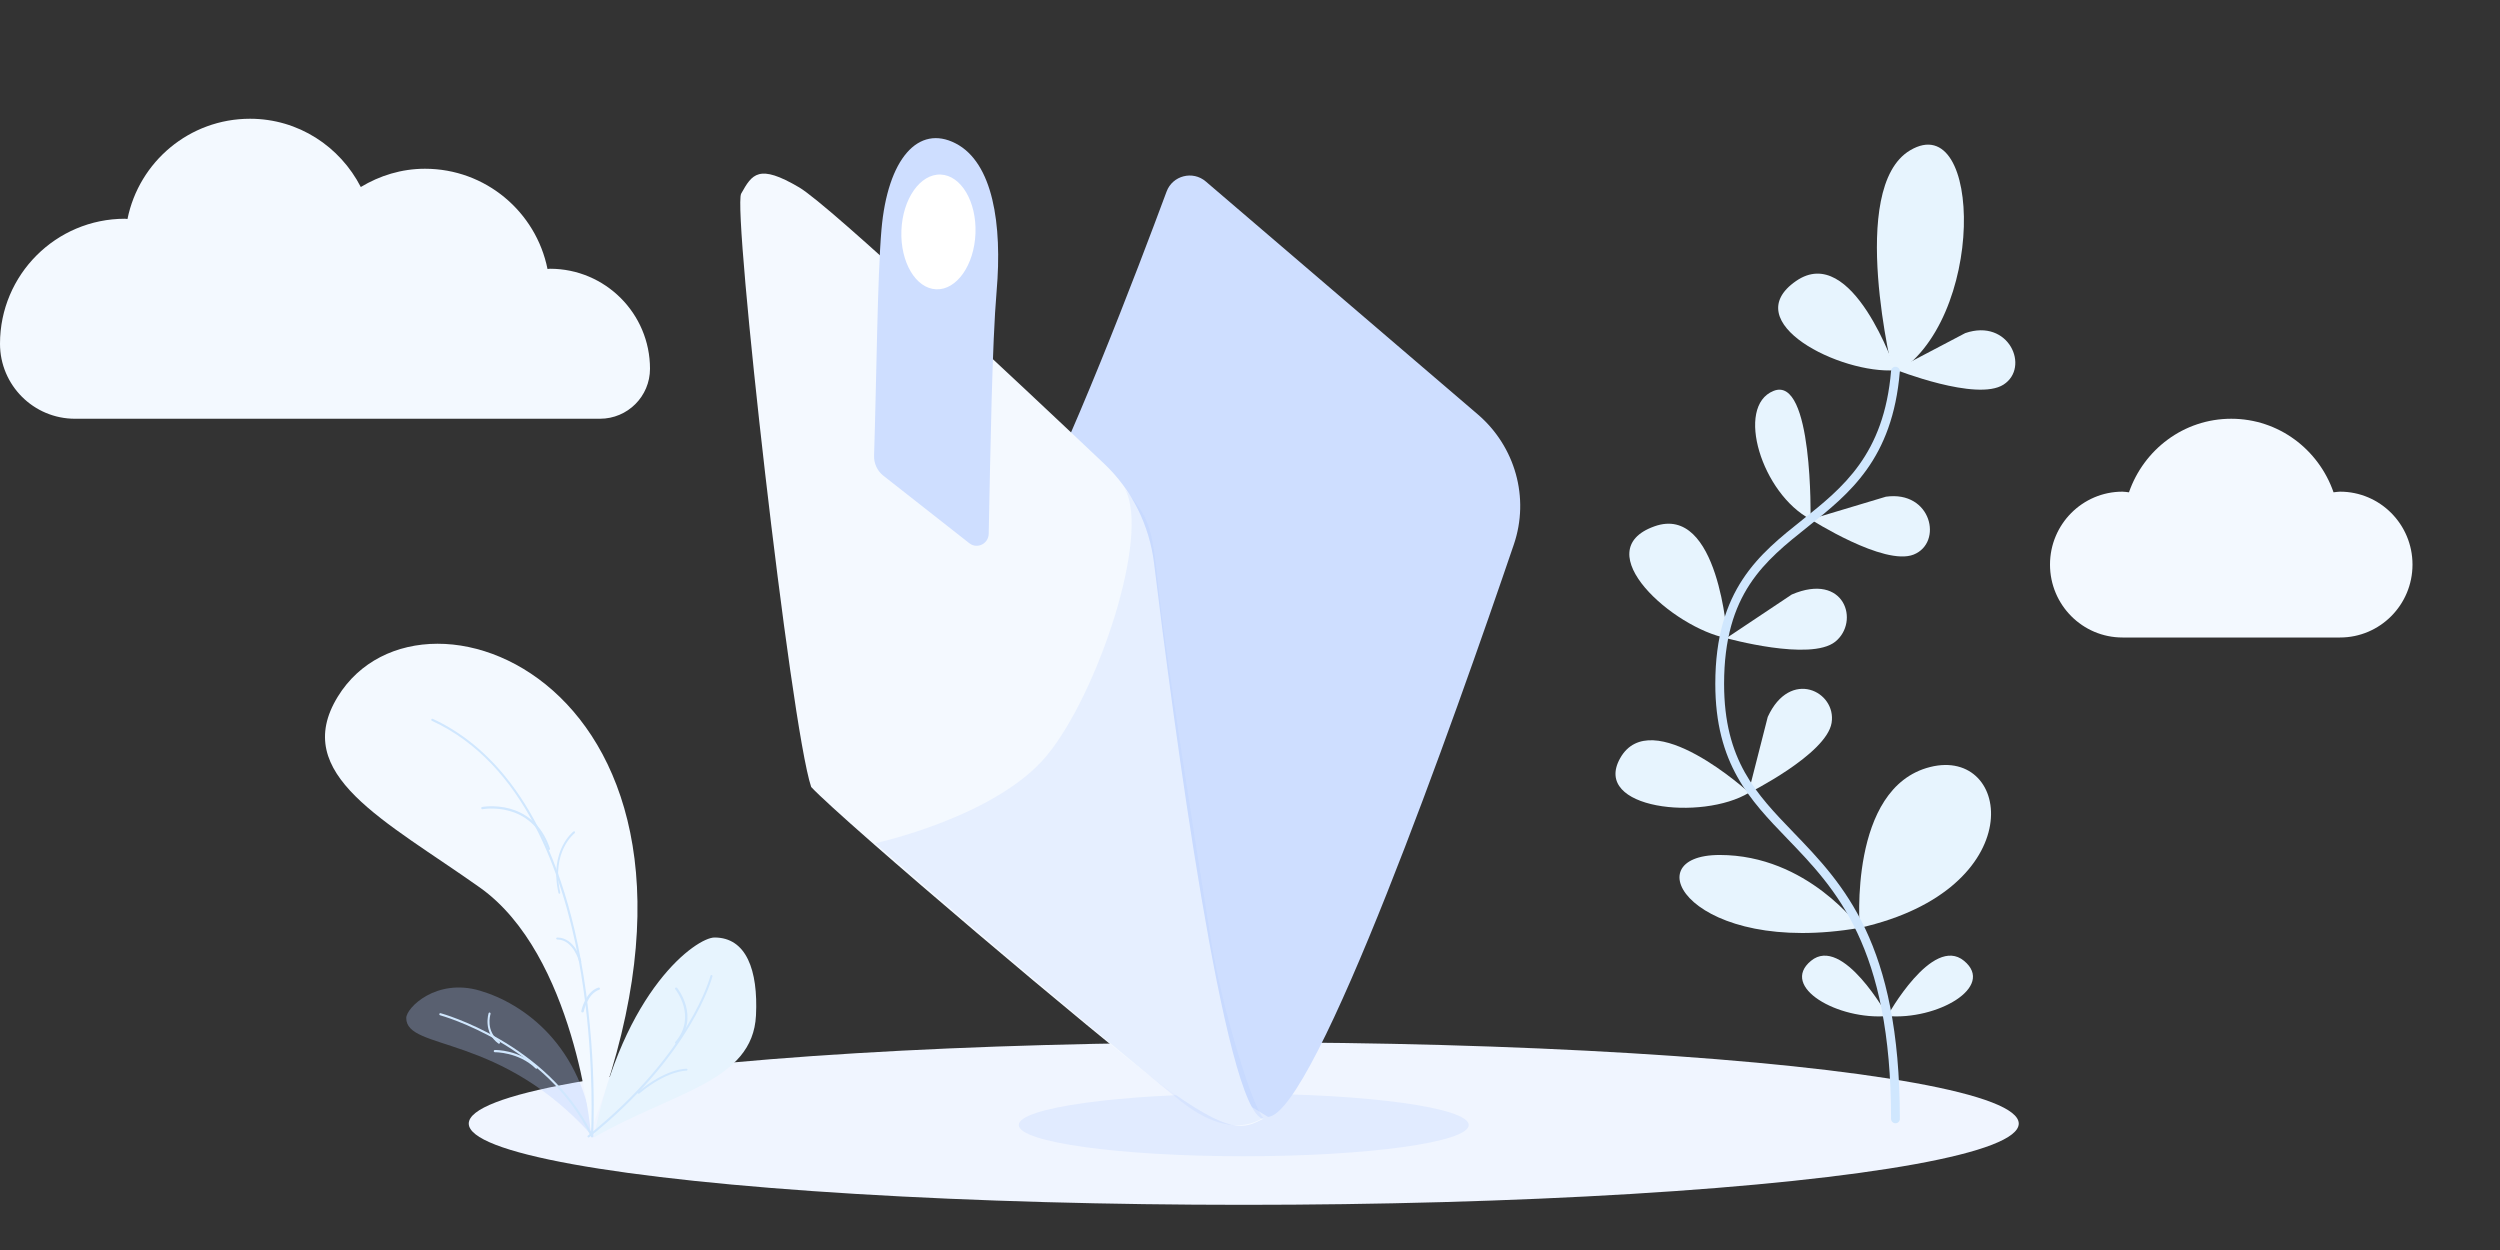
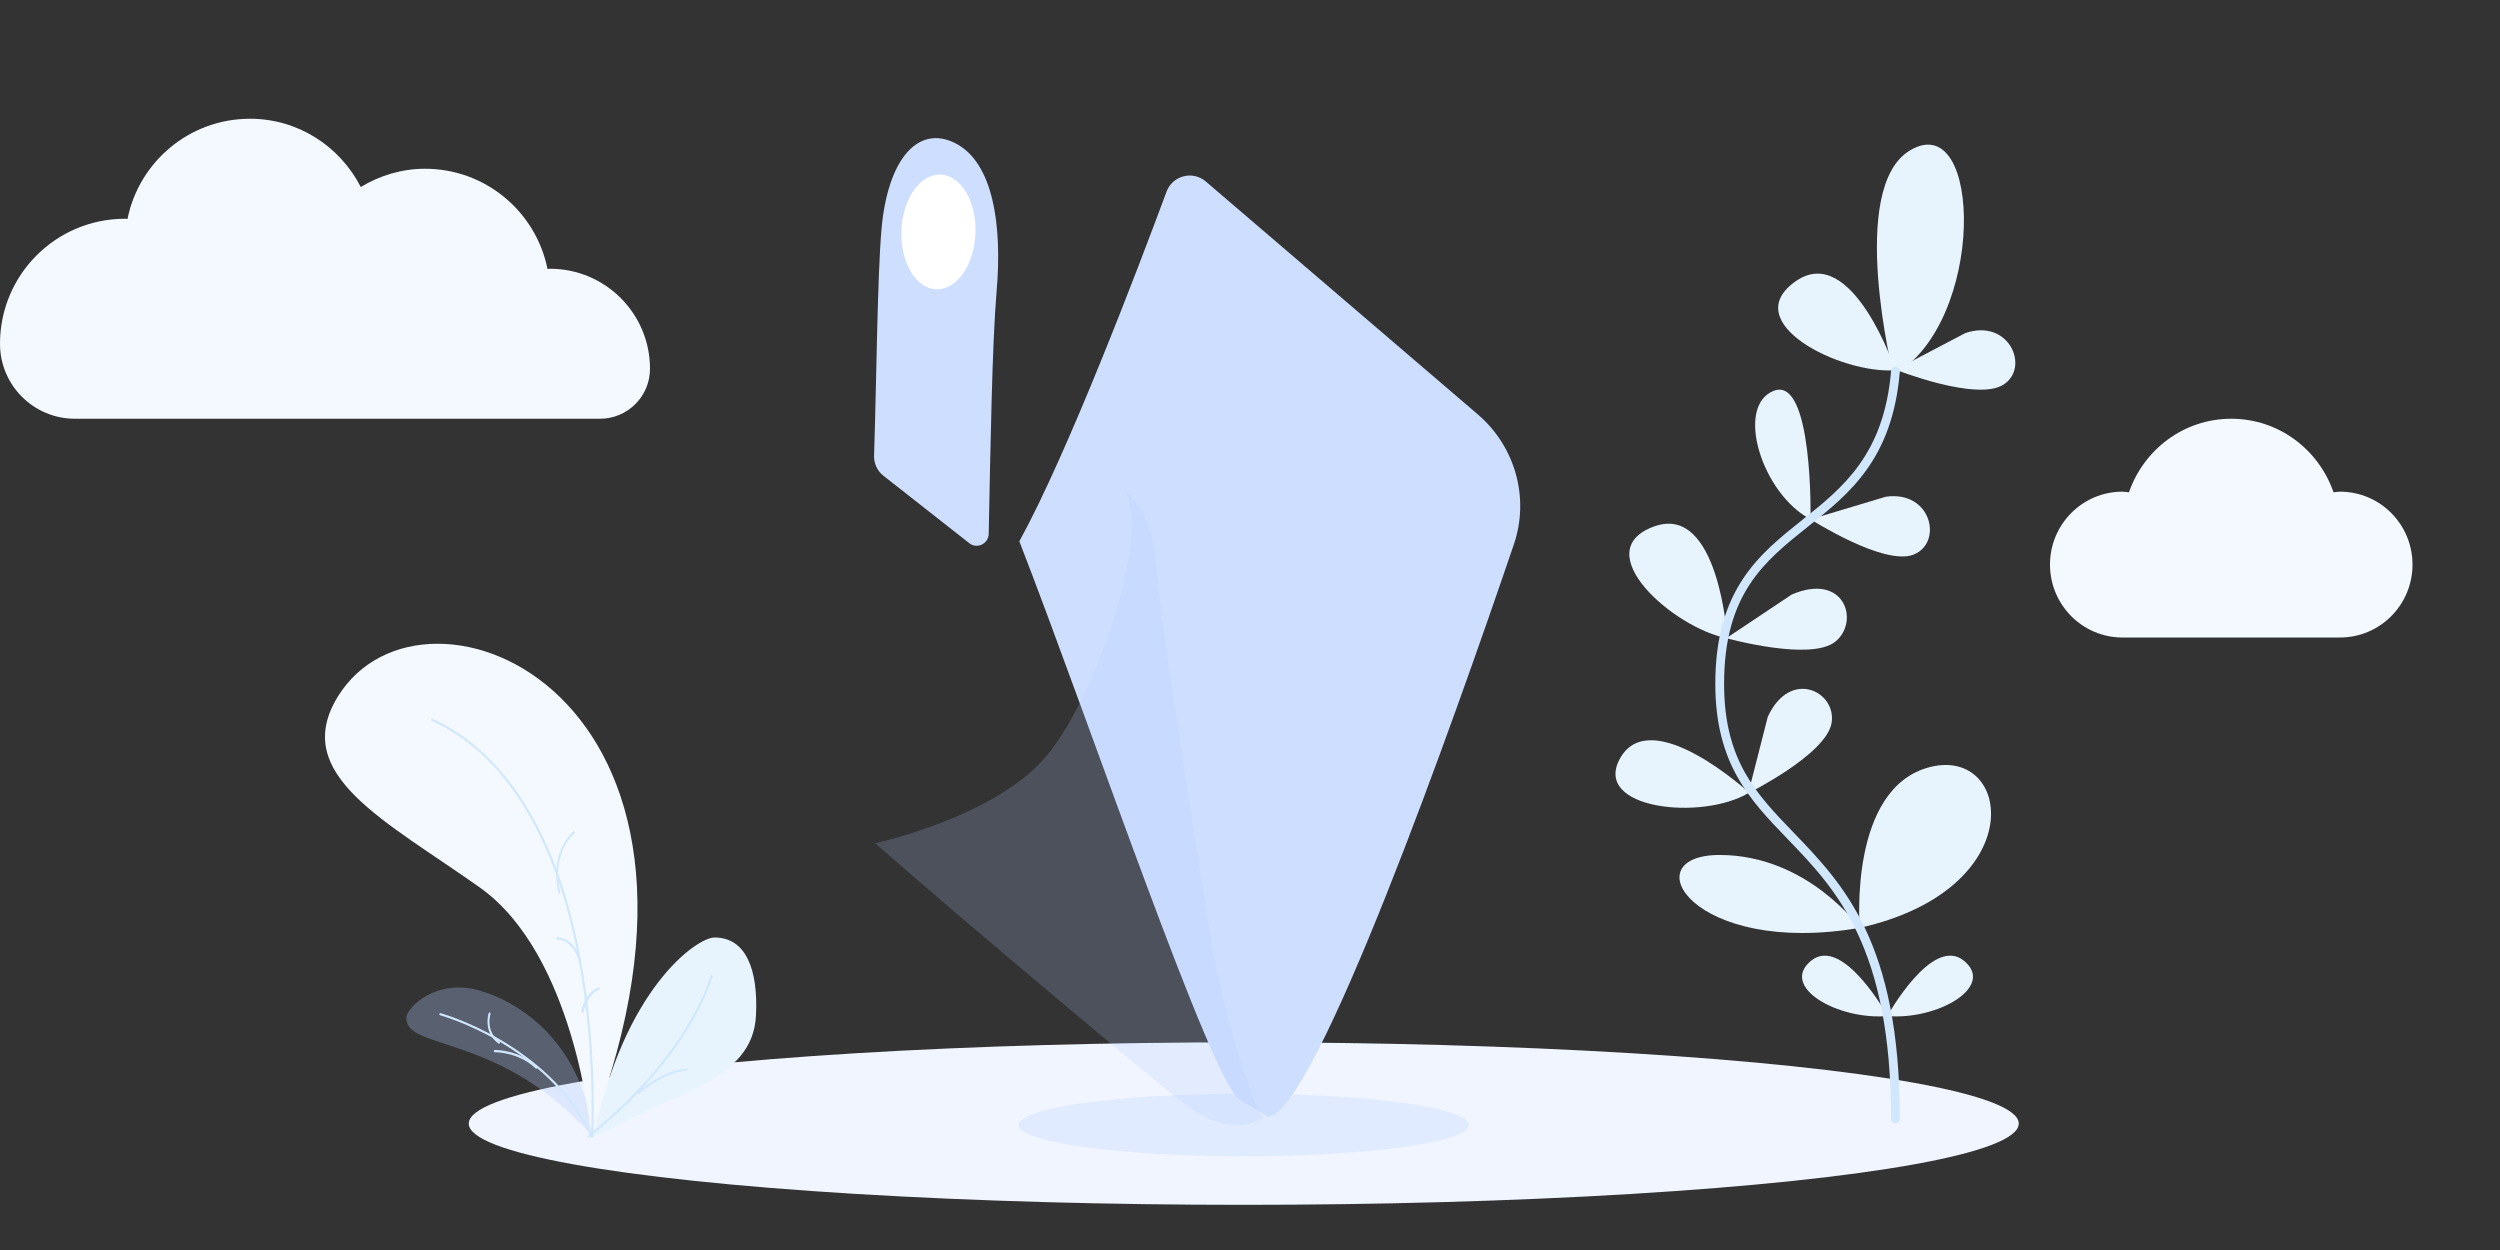
<svg xmlns="http://www.w3.org/2000/svg" width="400px" height="200px" viewBox="0 0 400 200" version="1.1">
  <rect x="0" y="0" width="400" height="200" fill="#333333" stroke="none" />
  <title>pic</title>
  <g id="4.Mine" stroke="none" stroke-width="1" fill="none" fill-rule="evenodd">
    <g id="04.-Salary_blank" transform="translate(-176, -769)">
      <g id="1" transform="translate(0, 177)">
        <g id="pic" transform="translate(176, 592)">
          <ellipse id="椭圆形" fill="#F0F5FF" cx="199" cy="179.773" rx="124" ry="13" />
          <g id="plant_12_" transform="translate(258, 23)" fill-rule="nonzero">
            <path d="M43.738,56.474 C51.068,55.443 52.912,63.844 48.185,65.731 C43.459,67.618 31.69,60.09 31.69,60.09 L43.738,56.474 Z" id="Path" fill="#E7F4FE" />
            <path d="M56.435,30.299 C63.433,27.887 66.846,35.782 62.566,38.537 C58.285,41.291 45.298,36.15 45.298,36.15 L56.435,30.299 Z" id="Path" fill="#E7F4FE" />
            <path d="M31.69,60.09 C31.69,60.09 32.125,36.989 25.761,39.547 C19.579,42.032 23.906,56 31.69,60.09 Z" id="Path" fill="#E7F4FE" />
            <path d="M28.684,72.12 C37.177,68.494 39.61,76.484 35.641,79.671 C31.671,82.859 18.218,79.104 18.218,79.104 L28.684,72.12 Z" id="Path" fill="#E7F4FE" />
            <path d="M18.373,79.128 C18.373,79.128 17.017,57.535 6.703,61.217 C-4.234,65.121 9.734,77.494 18.373,79.128 Z" id="Path" fill="#E7F4FE" />
            <path d="M45.274,36.236 C45.274,36.236 38.382,15.731 29.371,21.959 C19.816,28.564 36.507,36.897 45.274,36.236 Z" id="Path" fill="#E7F4FE" />
            <path d="M24.838,91.71 C28.42,83.888 35.875,87.634 35.055,92.662 C34.236,97.69 21.729,103.911 21.729,103.911 L24.838,91.71 Z" id="Path" fill="#E7F4FE" />
            <path d="M21.86,103.824 C21.86,103.824 6.166,89.46 1.214,98.331 C-3.326,106.465 14.348,108.395 21.86,103.824 Z" id="Path" fill="#E7F4FE" />
            <path d="M43.973,139.565 C43.973,139.565 51.173,126.552 56.243,130.731 C61.313,134.91 51.899,140.262 43.973,139.565 Z" id="Path" fill="#E7F4FE" />
            <path d="M44.028,139.565 C44.028,139.565 36.828,126.552 31.758,130.731 C26.688,134.91 36.102,140.262 44.028,139.565 Z" id="Path" fill="#E7F4FE" />
            <path d="M39.557,125.455 C39.557,125.455 37.697,103.021 50.823,99.722 C63.948,96.423 67.017,119.299 39.557,125.455 Z" id="Path" fill="#E7F4FE" />
            <path d="M44.949,37.031 C44.949,37.031 37.497,7.062 47.617,1.052 C59.256,-5.861 59.789,28.614 44.949,37.031 Z" id="Path" fill="#E7F4FE" />
            <path d="M39.557,125.455 C39.557,125.455 31.213,113.797 17.151,113.797 C3.09,113.797 12.749,130.075 39.557,125.455 Z" id="Path" fill="#E7F4FE" />
            <path d="M45.273,156.725 C44.885,156.725 44.57,156.41 44.57,156.022 C44.57,128.413 35.73,119.242 27.93,111.15 C22.025,105.025 16.448,99.238 16.448,86.412 C16.448,71.27 23.53,65.631 30.379,60.176 C36.808,55.056 43.455,49.763 44.574,36.326 C44.606,35.939 44.949,35.65 45.333,35.684 C45.72,35.716 46.007,36.056 45.974,36.444 C44.806,50.485 37.916,55.972 31.254,61.278 C24.363,66.766 17.855,71.949 17.855,86.413 C17.855,98.671 22.993,104.002 28.942,110.173 C36.927,118.456 45.977,127.845 45.977,156.023 C45.977,156.41 45.662,156.725 45.273,156.725 Z" id="Path" fill="#D0E7FE" />
          </g>
          <g id="cloud" transform="translate(0, 19)" fill="#F3F9FF" fill-rule="nonzero">
            <path d="M96,47.999 C100.417,47.999 104,44.419 104,40.002 C104,40.001 104,40 104,40 C104,31.163 96.836,24 88,24 C87.863,24 87.737,24.036 87.601,24.04 C85.763,14.892 77.69,8 68,8 C64.227,8 60.738,9.106 57.727,10.922 C54.41,4.464 47.76,0 40,0 C30.311,0 22.237,6.892 20.399,16.04 C20.263,16.037 20.137,16 20,16 C8.954,16 0,24.954 0,36 C0,36.001 0,36.003 0,36.004 C0.001,42.63 5.373,48 12,48 L96,48 L96,47.999 Z" id="Path" />
            <path d="M374.401,59.667 C374.047,59.667 373.713,59.74 373.367,59.771 C370.999,52.936 364.604,48 357,48 C349.397,48 343.001,52.936 340.634,59.771 C340.288,59.74 339.954,59.667 339.6,59.667 C333.193,59.667 328,64.89 328,71.333 C328,77.777 333.193,83 339.6,83 C342.56,83 371.44,83 374.4,83 C380.807,83 386,77.777 386,71.333 C386.001,64.89 380.807,59.667 374.401,59.667 Z" id="Path" />
          </g>
          <ellipse id="椭圆形" fill="#E1EBFF" cx="199" cy="180" rx="36" ry="5" />
          <g id="wallet" transform="translate(175.398, 101.277) rotate(7) translate(-175.398, -101.277) translate(110.398, 25.777)" fill-rule="nonzero">
            <path d="M129.595,53.295 C123.672,81.642 109.13,147.571 101.723,149 L96.889,146.811 C92.309,145.085 65.992,90.378 51,62.441 C56.984,47.517 64.578,16.613 67.564,4.028 C68.196,1.366 71.306,0.143 73.593,1.662 L121.319,33.337 C127.907,37.71 131.208,45.58 129.595,53.295 Z" id="Shape" fill="#CEDEFF" />
-             <path d="M0.044,12.657 C-1.043,15.315 18.248,96.162 22.736,105.52 C28.54,110.365 74.068,140.272 83.987,145.859 C96.386,152.842 98.107,151.29 101,149.399 C94.778,149.292 78.766,87.23 72.83,63.332 C71.347,57.361 67.897,52.111 62.961,48.467 C47.719,37.217 14.456,12.85 9.15,10.536 C2.227,7.517 1.405,9.333 0.044,12.657 Z" id="Shape" fill="#F4F9FF" />
            <path d="M87.607,148.238 C81.727,144.649 50.551,124.51 34,113.201 C34,113.201 52.691,106.676 59.551,95.911 C66.411,85.145 71.782,58.851 66.702,52 C71.275,56.567 71.602,56.894 73.887,66.68 C76.174,76.467 83.687,102.892 89.241,122.139 C92.252,132.579 99.258,148.238 101,149.216 C97.407,152.153 92.475,151.209 87.607,148.238 Z" id="Shape" fill-opacity="0.2" fill="#B0CAFF" />
            <path d="M23.028,15.657 C23.298,23.176 25.192,39.799 26.259,51.653 C26.372,52.909 27.067,54.034 28.132,54.677 L43.097,63.721 C44.455,64.543 46.152,63.44 45.989,61.84 C44.623,48.455 42.812,31.445 42.515,23.178 C42.127,12.407 39.417,2.817 33.125,0.492 C26.833,-1.834 22.617,4.231 23.028,15.657 Z" id="Shape" fill="#CEDEFF" />
            <ellipse id="Oval" fill="#FFFFFF" transform="translate(32.121, 14.888) rotate(-4.821) translate(-32.121, -14.888) " cx="32.121" cy="14.888" rx="5.93" ry="9.187" />
          </g>
          <g id="plant_11_" transform="translate(52, 103)" fill-rule="nonzero">
            <path d="M9.851,20 C9.805,20 9.761,19.975 9.731,19.927 C8.063,17.213 7.893,14.957 8.043,13.542 C8.208,11.996 8.77,11.107 8.794,11.07 C8.844,10.991 8.938,10.977 9.003,11.038 C9.068,11.1 9.08,11.214 9.029,11.293 C9.023,11.302 8.488,12.156 8.337,13.61 C8.198,14.954 8.368,17.103 9.97,19.709 C10.02,19.79 10.006,19.903 9.94,19.964 C9.914,19.988 9.882,20 9.851,20 Z" id="Path" fill="#D0E7FE" />
            <path d="M43,79 C28.113,62.14 12.988,65.206 13,59.878 C13.004,58.246 17.793,53.455 24.764,55.499 C31.736,57.542 41.257,64.22 43,79 Z" id="Path" fill="#B0CAFF" opacity="0.3" />
            <path d="M2.047,8.465 C15.831,-13.984 69.527,7.891 42.506,78 C42.506,78 39.944,49.753 24.772,39 C9.6,28.247 -5.611,20.938 2.047,8.465 Z" id="Path" fill="#F3F9FF" />
            <path d="M43,79 C55.66,71.724 68.442,70.108 68.959,59.453 C69.311,52.213 67.406,47 62.322,47 C59.484,47 47.766,55.193 43,79 Z" id="Path" fill="#E7F4FE" />
            <path d="M40.83,51 C40.753,51 40.684,50.95 40.665,50.876 C40.657,50.841 39.757,47.355 37.167,47.323 C37.074,47.322 36.999,47.249 37,47.16 C37.001,47.071 37.07,46.998 37.172,47 C40.026,47.035 40.957,50.648 40.996,50.801 C41.017,50.888 40.96,50.975 40.869,50.995 C40.857,50.998 40.843,51 40.83,51 Z" id="Path" fill="#D0E7FE" />
            <path d="M41.203,59 C41.192,59 41.18,58.999 41.168,58.997 C41.057,58.979 40.984,58.883 41.003,58.782 C41.027,58.658 41.612,55.739 43.726,55.012 C43.832,54.976 43.948,55.025 43.987,55.121 C44.026,55.218 43.973,55.325 43.868,55.361 C41.972,56.014 41.408,58.819 41.402,58.847 C41.385,58.936 41.3,59 41.203,59 Z" id="Path" fill="#D0E7FE" />
-             <path d="M35.824,33 C35.752,33 35.684,32.953 35.659,32.877 C33.023,25.054 25.285,26.461 25.208,26.477 C25.113,26.493 25.021,26.429 25.003,26.328 C24.985,26.228 25.048,26.131 25.144,26.113 C25.225,26.098 33.253,24.629 35.99,32.753 C36.022,32.849 35.974,32.955 35.883,32.989 C35.864,32.997 35.844,33 35.824,33 Z" id="Path" fill="#D0E7FE" />
-             <path d="M37.498,40 C37.433,40 37.373,39.948 37.355,39.87 C36.557,36.343 37.253,33.857 37.978,32.394 C38.765,30.803 39.732,30.059 39.773,30.027 C39.842,29.975 39.933,29.999 39.977,30.081 C40.021,30.163 40.001,30.272 39.932,30.324 C39.894,30.353 36.169,33.276 37.641,39.779 C37.662,39.873 37.615,39.969 37.536,39.994 C37.524,39.998 37.511,40 37.498,40 Z" id="Path" fill="#D0E7FE" />
+             <path d="M37.498,40 C37.433,40 37.373,39.948 37.355,39.87 C36.557,36.343 37.253,33.857 37.978,32.394 C38.765,30.803 39.732,30.059 39.773,30.027 C39.842,29.975 39.933,29.999 39.977,30.081 C40.021,30.163 40.001,30.272 39.932,30.324 C39.894,30.353 36.169,33.276 37.641,39.779 C37.662,39.873 37.615,39.969 37.536,39.994 Z" id="Path" fill="#D0E7FE" />
            <path d="M42.726,79 C42.66,79 42.6,78.963 42.571,78.901 C35.609,64.2 18.587,59.49 18.416,59.444 C18.324,59.42 18.27,59.326 18.294,59.234 C18.318,59.142 18.41,59.086 18.504,59.112 C18.674,59.158 35.383,63.779 42.585,78.147 C42.699,75.255 42.973,63.417 40.566,50.484 C38.025,36.83 31.891,19.128 17.1,12.328 C17.014,12.289 16.976,12.187 17.016,12.101 C17.055,12.014 17.159,11.976 17.243,12.016 C25.482,15.803 36.275,25.542 40.905,50.427 C43.67,65.287 42.905,78.704 42.897,78.838 C42.893,78.916 42.836,78.982 42.758,78.996 C42.748,78.999 42.737,79 42.726,79 Z" id="Path" fill="#D0E7FE" />
            <path d="M42.168,79 C42.119,79 42.069,78.978 42.036,78.935 C41.979,78.861 41.991,78.754 42.064,78.696 C58.448,65.582 61.638,53.252 61.668,53.129 C61.691,53.038 61.785,52.983 61.872,53.005 C61.963,53.028 62.018,53.12 61.995,53.211 C61.964,53.335 58.755,65.771 42.272,78.963 C42.242,78.988 42.205,79 42.168,79 Z" id="Path" fill="#D0E7FE" />
            <path d="M27.835,64 C27.806,64 27.776,63.991 27.749,63.971 C25.238,62.148 26.166,59.154 26.175,59.124 C26.206,59.026 26.3,58.975 26.386,59.012 C26.471,59.048 26.514,59.158 26.483,59.256 C26.447,59.367 25.643,61.993 27.923,63.649 C28,63.704 28.023,63.822 27.975,63.91 C27.944,63.968 27.89,64 27.835,64 Z" id="Path" fill="#D0E7FE" />
            <path d="M33.823,68 C33.779,68 33.735,67.983 33.701,67.95 C30.97,65.312 27.217,65.357 27.18,65.357 C27.18,65.357 27.178,65.357 27.177,65.357 C27.081,65.357 27.002,65.28 27,65.182 C26.998,65.084 27.075,65.003 27.173,65.001 C27.333,64.994 31.105,64.948 33.946,67.693 C34.016,67.761 34.018,67.874 33.951,67.945 C33.916,67.982 33.87,68 33.823,68 Z" id="Path" fill="#D0E7FE" />
-             <path d="M56.191,64 C56.15,64 56.109,63.988 56.074,63.964 C55.991,63.907 55.975,63.799 56.04,63.725 C59.572,59.658 56.073,55.316 56.037,55.272 C55.974,55.196 55.993,55.089 56.078,55.033 C56.163,54.977 56.283,54.994 56.346,55.07 C56.384,55.115 60.05,59.666 56.343,63.934 C56.305,63.977 56.248,64 56.191,64 Z" id="Path" fill="#D0E7FE" />
            <path d="M50.172,72 C50.126,72 50.08,71.984 50.046,71.951 C49.981,71.889 49.985,71.792 50.055,71.734 C54.613,67.938 57.707,67.996 57.835,68.001 C57.93,68.004 58.003,68.075 58,68.16 C57.997,68.244 57.92,68.309 57.822,68.307 C57.795,68.307 54.73,68.26 50.289,71.959 C50.256,71.986 50.214,72 50.172,72 Z" id="Path" fill="#D0E7FE" />
          </g>
        </g>
      </g>
    </g>
  </g>
</svg>